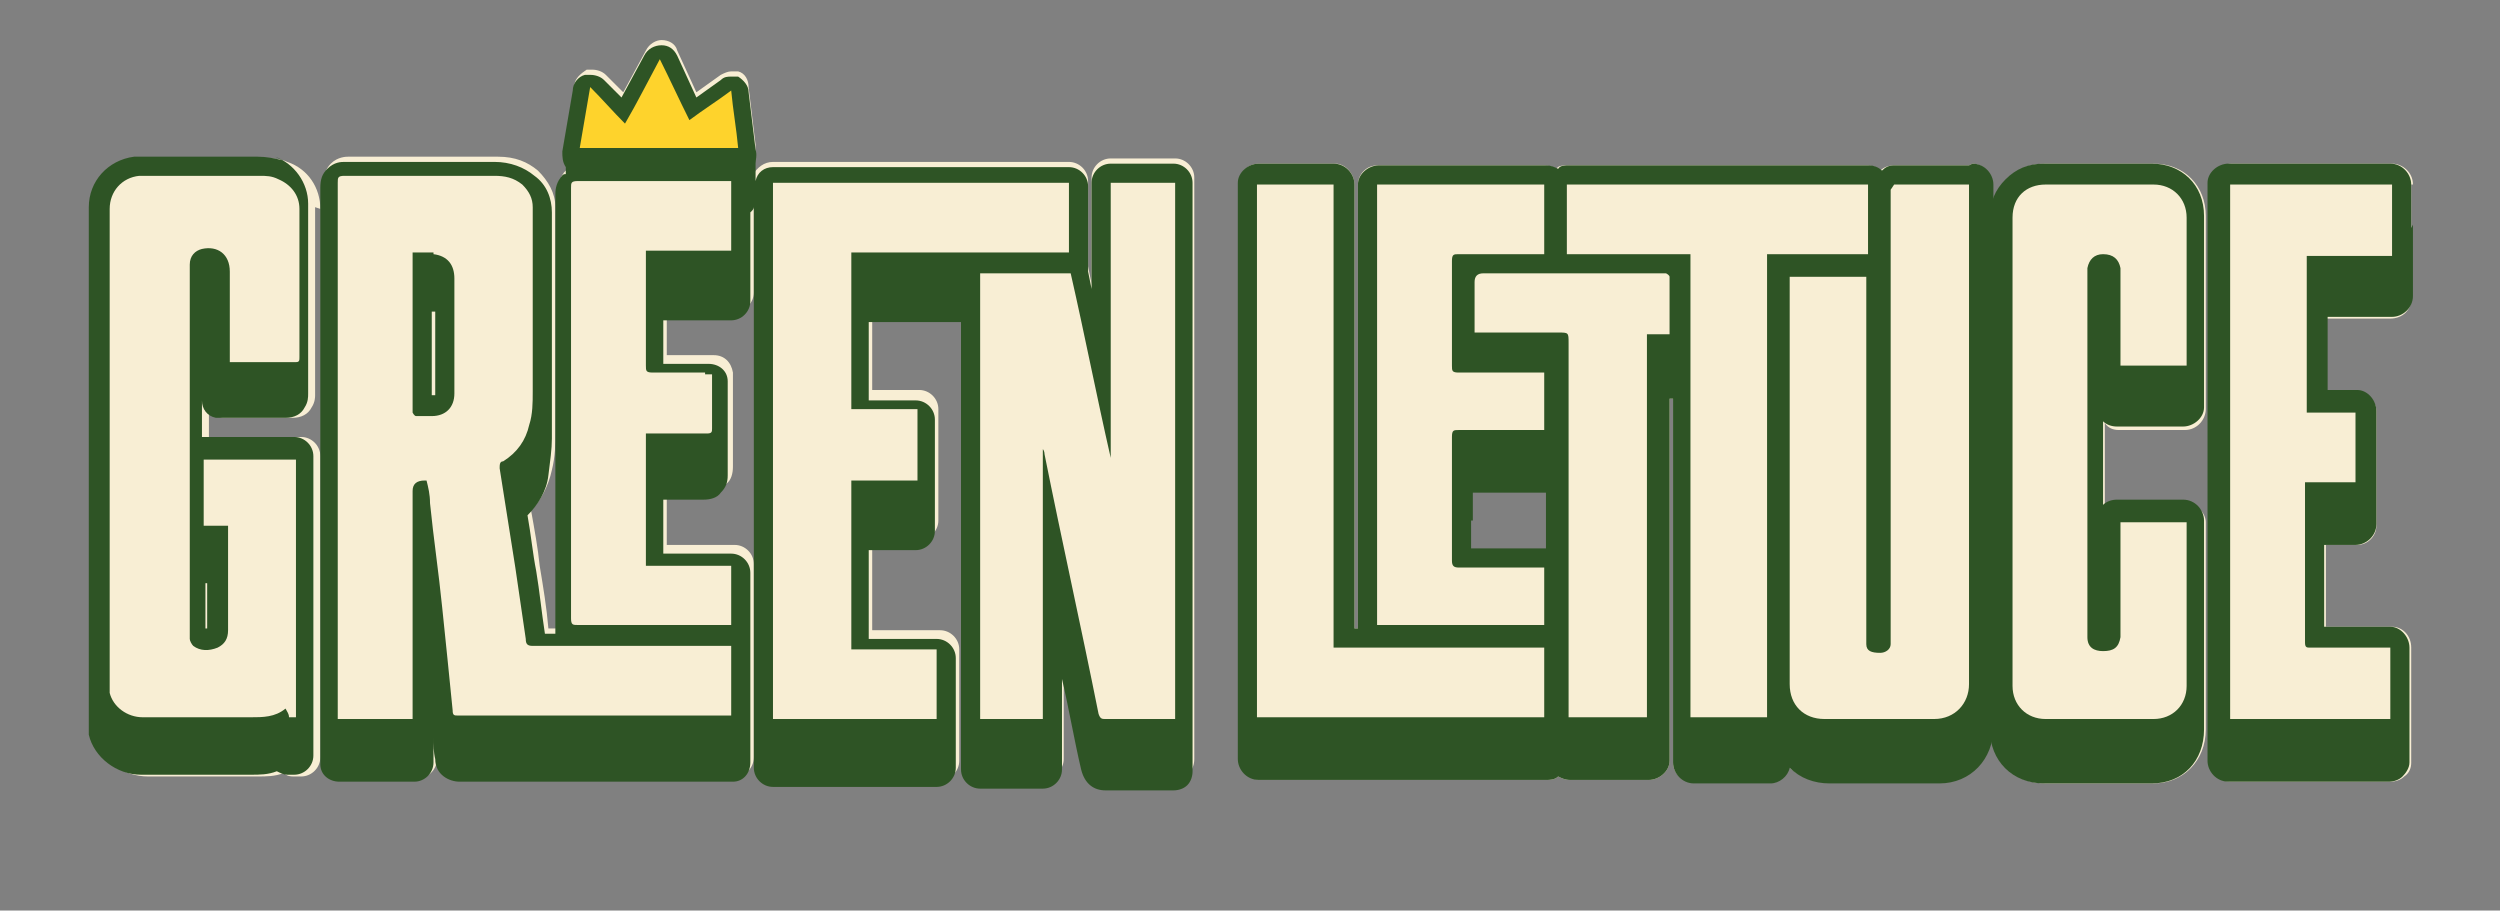
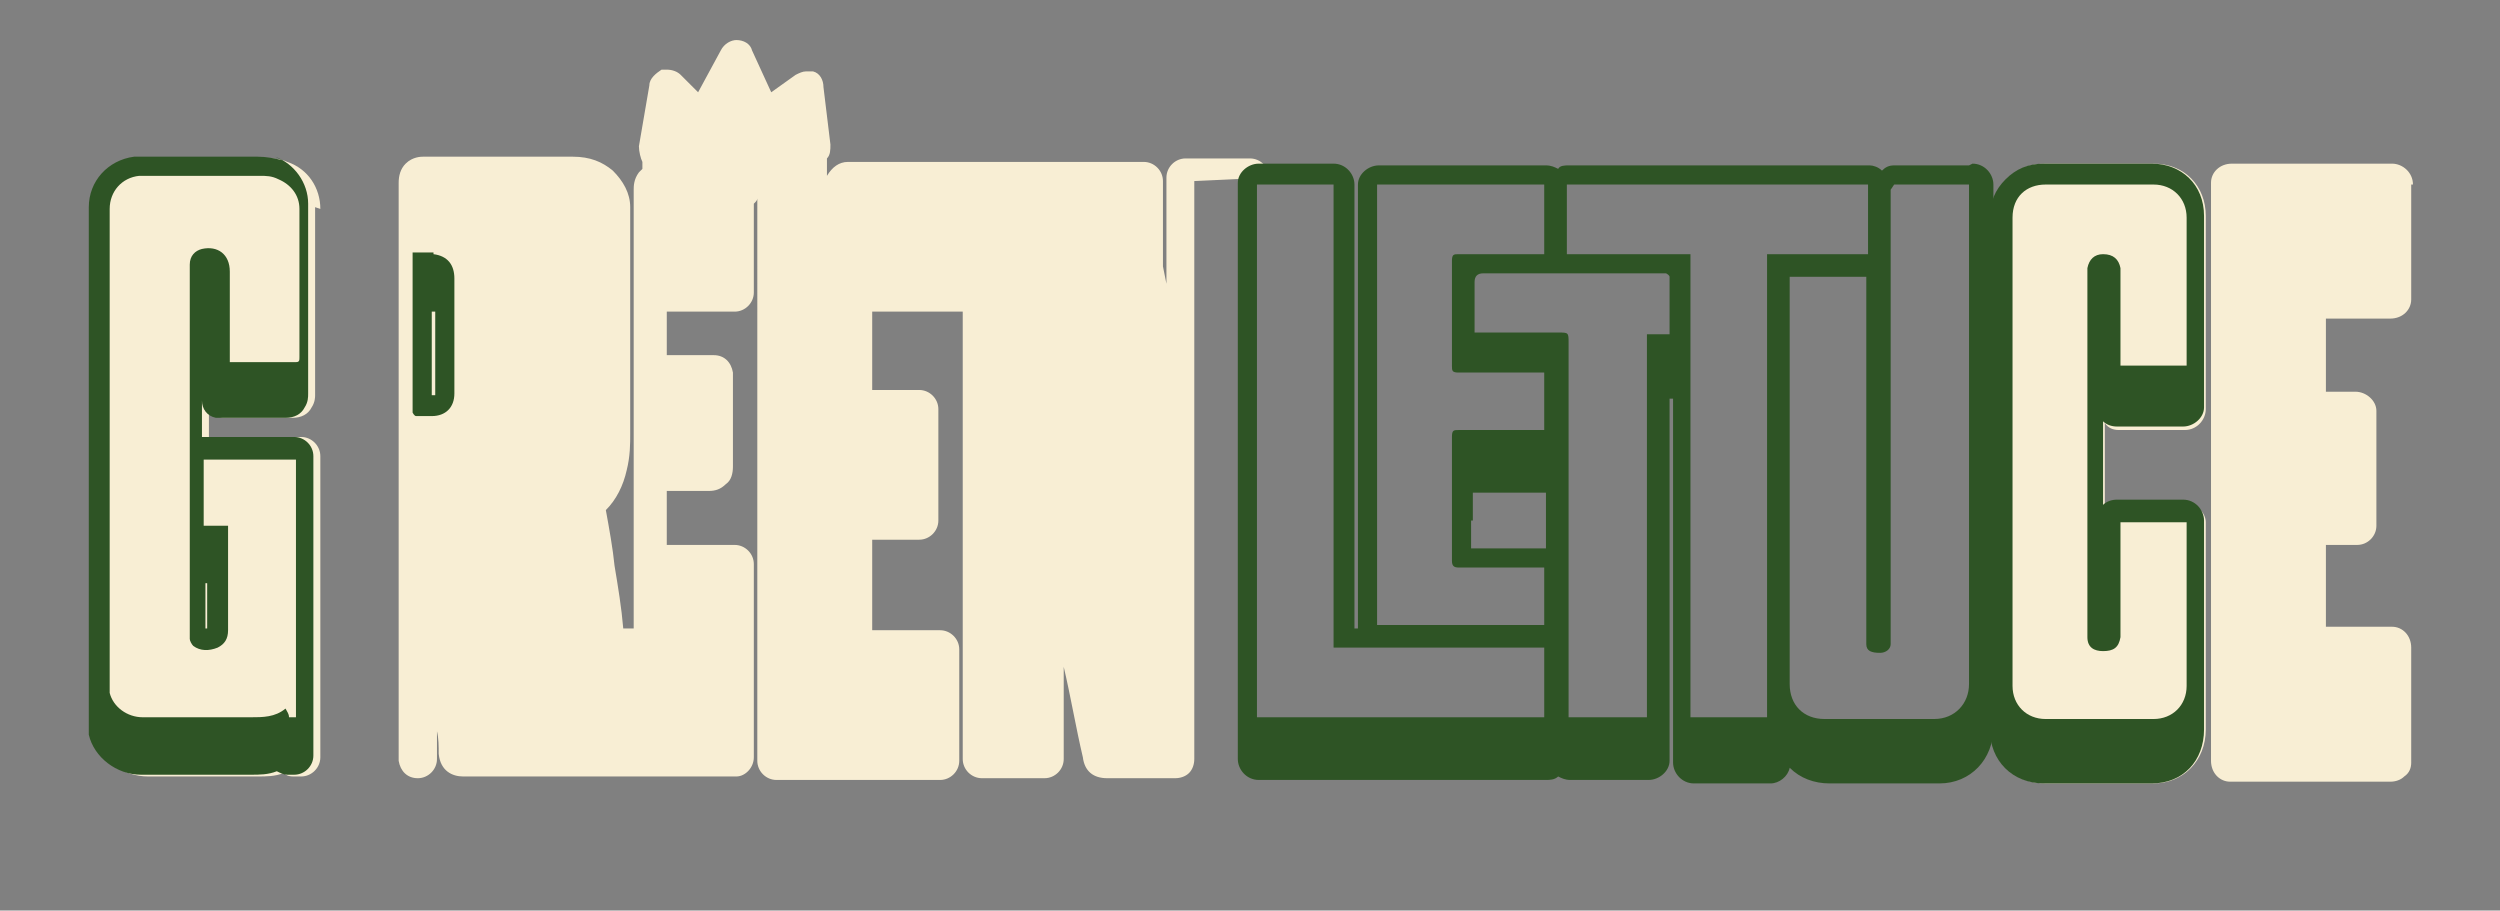
<svg xmlns="http://www.w3.org/2000/svg" id="Capa_1" version="1.1" viewBox="0 0 143.6 52.3">
  <rect x="0" y="0" width="143.6" height="52.3" fill="#808080" stroke="none" />
  <defs>
    <style>
      .st0 {
        fill: #f8eed4;
      }

      .st1 {
        fill: #2e5425;
      }

      .st2 {
        fill: #fed32c;
      }
    </style>
  </defs>
  <g>
    <path class="st0" d="M18.1,11.9v10.8c0,.1,0,.4-.2.7-.2.4-.6.6-1.1.6h-2.3c-.4,0-.9,0-1.3,0-.2,0-.4,0-.4,0h0c-.5-.1-.8-.6-.8-1.1v-5.2c0-.1,0-.2,0-.2s0,0,0,0,0,0,0,0h0c0,.1,0,2.1,0,4.3v3.3h5.3c.6,0,1.1.5,1.1,1.1v17.3c0,.6-.5,1.1-1.1,1.1h-.4c-.2,0-.4,0-.6-.2-.5.2-1,.2-1.5.2h-.1c-.7,0-1.5,0-2.4,0h-3.8c-1.4,0-2.7-.9-3-2.3,0-.3,0-.5,0-.7,0-9.1,0-18.2,0-27.3v-2.3c0-1.5,1.1-2.8,2.6-2.9.3,0,.6,0,.9,0h6.1c.5,0,1,0,1.4.2,1.2.4,1.9,1.5,1.9,2.7Z" />
-     <path class="st0" d="M113.1,9.5h-4.3c-.3,0-.6.1-.8.3-.2-.2-.5-.3-.7-.3h-17.3c-.2,0-.5,0-.6.2-.2-.1-.4-.2-.7-.2h-9.6c-.6,0-1.1.5-1.1,1.1v25.3s0,.2,0,.2h-.2V13.1s0-2.5,0-2.5c0-.6-.5-1.2-1.1-1.2h-4.4c-.6,0-1.1.5-1.1,1.1v30.6s0,2.5,0,2.5c0,.6.5,1.1,1.1,1.2h16.5c.2,0,.5,0,.7-.2.2.1.4.2.7.2h4.5c.6,0,1.2-.5,1.2-1.1v-20.8h.1s0,0,.1,0v20.9c0,.6.5,1.1,1.1,1.1h4.4c.6,0,1-.4,1.1-.9,0,0,0,0,0,0,.6.6,1.4.9,2.3.9,1.2,0,2.3,0,3.3,0s2.1,0,3,0c1.8,0,3.1-1.4,3.1-3.2V13.1h0v-2.5c0-.6-.5-1.2-1.1-1.2ZM89.4,31.9h-5.3v-4.7h5.3v4.7Z" />
    <path class="st0" d="M138.5,10.6v6.6c0,.6-.5,1.1-1.2,1.1h-3.7v4.2h1.7c.6,0,1.2.5,1.2,1.1v4.1s0,2.5,0,2.5c0,.6-.5,1.1-1.1,1.1h-1.8v1.3c0,1.1,0,2.3,0,3.4h3.8c.6,0,1.1.5,1.1,1.2v6.6c0,.3-.1.6-.4.8-.2.2-.5.3-.8.3h0c0,0-.1,0-.2,0,0,0-.1,0-.2,0h-8.8c-.6,0-1.1-.5-1.1-1.2v-9.8s0-23.4,0-23.4c0-.6.5-1.1,1.2-1.1h9.2c.6,0,1.2.5,1.2,1.2Z" />
    <path class="st0" d="M126.7,12.5v11c0,.6-.5,1.2-1.2,1.2h-3.8c-.3,0-.6-.1-.8-.4v4.9c.2-.2.5-.3.8-.3h3.8c.6,0,1.2.5,1.2,1.1v2.9s0,9,0,9c0,1.8-1.3,3.1-3,3.1-1,0-2,0-3.1,0s-2.1,0-3.1,0c-1.8,0-3.1-1.3-3.1-3.1v-2.5c0-1.6,0-3.1,0-4.7V12.5c0-.9.3-1.6.9-2.2.6-.6,1.3-.9,2.2-.9h3.1c1,0,2,0,3.1,0,1.8,0,3,1.3,3,3Z" />
-     <path class="st0" d="M68.6,10.4v33.2c0,.3-.1.6-.3.8-.2.2-.5.3-.8.3h-1c-.6,0-1.3,0-2,0-.3,0-.6,0-.9,0h0c-.8,0-1.3-.4-1.4-1.2-.4-1.7-.7-3.5-1.1-5.2v5.3c0,.6-.5,1.1-1.1,1.1h-3.6c-.6,0-1.1-.5-1.1-1.1v-25.7s-5.2,0-5.2,0v3.3s0,1.2,0,1.2h2.7c.6,0,1.1.5,1.1,1.1v3.5s0,2.9,0,2.9c0,.6-.5,1.1-1.1,1.1h-2.7v5.2h3.9c.6,0,1.1.5,1.1,1.1v6.4c0,.6-.5,1.1-1.1,1.1h-9.4c-.6,0-1.1-.5-1.1-1.1V11.4c0,0,0,.1-.1.2,0,0,0,0-.1.1v5.1c0,.6-.5,1.1-1.1,1.1h-3.9v2.5h2.7c.6,0,1,.4,1.1,1,0,0,0,0,0,0,0,0,0,.2,0,.3v5.1c0,.4-.1.8-.4,1-.3.3-.6.4-1,.4h0c-.4,0-.9,0-1.4,0h-1v3.1h3.9c.6,0,1.1.5,1.1,1.1v5.8h0v5.3c0,.6-.5,1.1-1,1.1h0c0,0-.2,0-.3,0h-1.3c-3.8,0-7.8,0-11.6,0-.4,0-.8,0-1.1,0s-.8,0-1.2,0h-.2c-.6,0-1.3-.3-1.4-1.3,0-.4,0-.9-.1-1.3v1.6c0,.6-.5,1.1-1.1,1.1h-4.3c-.6,0-1-.4-1.1-1h0c0-.2,0-.3,0-.4v-6.3s0-26.5,0-26.5c0-.4.1-.8.4-1.1.4-.4.9-.4,1-.4h8.6c1,0,1.7.3,2.3.8.6.6,1,1.3,1,2.1v3.6c0,1.5,0,3,0,4.6v4.8c0,.6,0,1.3-.2,2.1-.2.9-.6,1.7-1.2,2.3.2,1.1.4,2.2.5,3.2.2,1.2.4,2.4.5,3.6h.6v-.5c0-3.7,0-7.5,0-11.3v-13.4c0-.2,0-.6.3-1,0,0,.1-.1.2-.2v-.4c-.1-.2-.2-.6-.2-.9l.6-3.5c0-.4.4-.7.7-.9.1,0,.2,0,.3,0,.3,0,.6.1.8.3l1,1,1.3-2.4c.2-.4.6-.6.9-.6h0c.4,0,.8.2.9.6l1.1,2.4,1.4-1c.2-.1.4-.2.6-.2s.3,0,.4,0c.4.1.6.5.6.9l.4,3.3c0,.3,0,.6-.2.8v1c.3-.5.7-.8,1.2-.8h17c.6,0,1.1.5,1.1,1.1v4.9s0,0,0,0l.2,1v-6.1c0-.6.5-1.1,1.1-1.1h3.7c.6,0,1.1.5,1.1,1.1Z" />
+     <path class="st0" d="M68.6,10.4v33.2c0,.3-.1.6-.3.8-.2.2-.5.3-.8.3h-1c-.6,0-1.3,0-2,0-.3,0-.6,0-.9,0h0c-.8,0-1.3-.4-1.4-1.2-.4-1.7-.7-3.5-1.1-5.2v5.3c0,.6-.5,1.1-1.1,1.1h-3.6c-.6,0-1.1-.5-1.1-1.1v-25.7s-5.2,0-5.2,0v3.3s0,1.2,0,1.2h2.7c.6,0,1.1.5,1.1,1.1v3.5s0,2.9,0,2.9c0,.6-.5,1.1-1.1,1.1h-2.7v5.2h3.9c.6,0,1.1.5,1.1,1.1v6.4c0,.6-.5,1.1-1.1,1.1h-9.4c-.6,0-1.1-.5-1.1-1.1V11.4c0,0,0,.1-.1.2,0,0,0,0-.1.1v5.1c0,.6-.5,1.1-1.1,1.1h-3.9v2.5h2.7c.6,0,1,.4,1.1,1,0,0,0,0,0,0,0,0,0,.2,0,.3v5.1c0,.4-.1.8-.4,1-.3.3-.6.4-1,.4h0c-.4,0-.9,0-1.4,0h-1v3.1h3.9c.6,0,1.1.5,1.1,1.1v5.8h0v5.3c0,.6-.5,1.1-1,1.1h0c0,0-.2,0-.3,0h-1.3c-3.8,0-7.8,0-11.6,0-.4,0-.8,0-1.1,0s-.8,0-1.2,0h-.2c-.6,0-1.3-.3-1.4-1.3,0-.4,0-.9-.1-1.3v1.6c0,.6-.5,1.1-1.1,1.1c-.6,0-1-.4-1.1-1h0c0-.2,0-.3,0-.4v-6.3s0-26.5,0-26.5c0-.4.1-.8.4-1.1.4-.4.9-.4,1-.4h8.6c1,0,1.7.3,2.3.8.6.6,1,1.3,1,2.1v3.6c0,1.5,0,3,0,4.6v4.8c0,.6,0,1.3-.2,2.1-.2.9-.6,1.7-1.2,2.3.2,1.1.4,2.2.5,3.2.2,1.2.4,2.4.5,3.6h.6v-.5c0-3.7,0-7.5,0-11.3v-13.4c0-.2,0-.6.3-1,0,0,.1-.1.2-.2v-.4c-.1-.2-.2-.6-.2-.9l.6-3.5c0-.4.4-.7.7-.9.1,0,.2,0,.3,0,.3,0,.6.1.8.3l1,1,1.3-2.4c.2-.4.6-.6.9-.6h0c.4,0,.8.2.9.6l1.1,2.4,1.4-1c.2-.1.4-.2.6-.2s.3,0,.4,0c.4.1.6.5.6.9l.4,3.3c0,.3,0,.6-.2.8v1c.3-.5.7-.8,1.2-.8h17c.6,0,1.1.5,1.1,1.1v4.9s0,0,0,0l.2,1v-6.1c0-.6.5-1.1,1.1-1.1h3.7c.6,0,1.1.5,1.1,1.1Z" />
  </g>
-   <polygon class="st2" points="33.6 4.3 32.8 9.1 42.9 9.1 42.2 4.8 39.5 6.2 37.9 2.9 35.9 6.3 33.6 4.3" />
  <g>
-     <path class="st1" d="M67.5,9.4h-3.7c-.6,0-1.1.5-1.1,1.1v2.3s0,0,0,0v2.8s0,1,0,1l-.2-1s0,0,0,0v-.9s0,0,0,0v-4c0-.6-.5-1.1-1.1-1.1h-17c-.5,0-.9.3-1,.8v-1c0-.2.1-.5,0-.8l-.4-3.3c0-.4-.3-.7-.6-.9-.1,0-.3,0-.4,0-.2,0-.4,0-.6.2l-1.4,1-1.1-2.4c-.2-.4-.5-.6-.9-.6,0,0,0,0,0,0-.4,0-.8.2-1,.6l-1.3,2.4-1-1c-.2-.2-.5-.3-.8-.3-.1,0-.2,0-.3,0-.4.1-.7.5-.7.9l-.6,3.5c0,.3,0,.6.2.9v.4c-.2,0-.2.1-.3.2-.3.4-.3.8-.3,1,0,.7,0,1.5,0,2.2,0,0,0,0,0,.1,0,3.7,0,7.4,0,11.1,0,3.8,0,7.6,0,11.3,0,0,0,0,0,.1,0,.1,0,.3,0,.4-.2,0-.4,0-.6,0-.2-1.3-.3-2.4-.5-3.6-.2-1-.3-2.1-.5-3.2.6-.6,1.1-1.4,1.2-2.3.1-.8.2-1.5.2-2.1,0-1.6,0-3.2,0-4.8,0-1.5,0-3.1,0-4.6,0-1.2,0-2.4,0-3.6,0-.8-.3-1.6-1-2.1-.6-.5-1.4-.8-2.3-.8-.6,0-1.1,0-1.7,0h-2.3c-.4,0-.8,0-1.2,0-.4,0-.8,0-1.2,0-.9,0-1.6,0-2.2,0h0c-.2,0-.6,0-1,.4-.3.3-.4.6-.4,1.1,0,.8,0,1.5,0,2.3,0,0,0,0,0,0,0,8.1,0,16.2,0,24.2v6.3c0,.1,0,.2,0,.3,0,0,0,0,0,0,0,.6.5,1,1.1,1h4.3c.6,0,1.1-.5,1.1-1.1v-1.5c0,.5,0,.9.1,1.3,0,.9.8,1.3,1.4,1.3,0,0,.2,0,.2,0,.4,0,.8,0,1.2,0,.4,0,.8,0,1.1,0,3.9,0,7.8,0,11.6,0h1.3c.1,0,.2,0,.3,0,0,0,0,0,0,0,.6,0,1-.5,1-1.1v-4s0,0,0,0v-1.2s0,0,0,0v-3.4s0,0,0,0v-2.3c0-.6-.5-1.1-1.1-1.1h-3.9s0-3.1,0-3.1c0,0,0,0,.1,0,.3,0,.6,0,.8,0,.6,0,1,0,1.4,0h0c.4,0,.8-.1,1-.4.3-.3.4-.6.4-1,0-.6,0-1.3,0-1.9,0-.1,0-.3,0-.4,0,0,0,0,0,0,0-.6,0-1.3,0-1.9,0-.3,0-.6,0-.9,0-.1,0-.2,0-.3,0,0,0,0,0,0,0-.6-.5-1-1.1-1h-.4c-.3,0-.6,0-.8,0-.3,0-.6,0-.8,0-.2,0-.4,0-.6,0,0-.5,0-1,0-1.5,0-.1,0-.2,0-.3,0-.2,0-.4,0-.7h3.9c.6,0,1.1-.5,1.1-1.1v-4s0,0,0,0v-1.1s0,0,.1-.1c0,0,.1-.1.1-.2v29.9s0,0,0,0v2.3c0,.6.5,1.1,1.1,1.1h9.4c.6,0,1.1-.5,1.1-1.1v-2.3s0,0,0,0v-1.1s0-.6,0-.6h0s0-2.3,0-2.3c0-.6-.5-1.1-1.1-1.1h-3.9s0-3.9,0-3.9v-1.2s2.7,0,2.7,0c.6,0,1.1-.5,1.1-1.1v-2.9s0-3.5,0-3.5c0-.6-.5-1.1-1.1-1.1h-2.7s0-1.2,0-1.2v-3.3s5.3,0,5.3,0v23.4s0,0,0,0v2.3c0,.6.5,1.1,1.1,1.1h3.6c.6,0,1.1-.5,1.1-1.1v-5.2c.4,1.7.7,3.5,1.1,5.2.2.8.7,1.2,1.4,1.2h0c.3,0,.6,0,.9,0,.7,0,1.3,0,2,0,.3,0,.7,0,1,0h0c.3,0,.6-.1.8-.3.2-.2.3-.5.3-.8V12.8s0,0,0,0v-2.3c0-.6-.5-1.1-1.1-1.1ZM67.5,10.4c0,10.3,0,20.6,0,30.9-1.3,0-2.6,0-4,0-.2,0-.3,0-.4-.3-1-5-2.1-9.9-3.1-14.9,0,0,0-.2-.1-.3,0,5.2,0,10.3,0,15.5-1.2,0-2.4,0-3.6,0,0-8.5,0-17,0-25.6,1.7,0,3.4,0,5.2,0,.8,3.5,1.5,7.1,2.3,10.6,0,0,0,0,0,0,0-5.3,0-10.5,0-15.8,1.2,0,2.4,0,3.7,0ZM35.9,7.1c.7-1.2,1.3-2.4,2-3.7.6,1.2,1.1,2.3,1.7,3.5.8-.6,1.6-1.1,2.4-1.7.1,1.1.3,2.2.4,3.3-3.1,0-6.1,0-9.1,0,.2-1.2.4-2.3.6-3.5.7.7,1.3,1.4,2,2.1ZM19.8,10.1c1.5,0,3.1,0,4.6,0,1.3,0,2.7,0,4,0,.6,0,1.1.1,1.6.5.4.4.6.8.6,1.3,0,3.5,0,7.1,0,10.6,0,.6,0,1.3-.2,1.9-.2.9-.7,1.6-1.5,2.1-.2,0-.2.2-.2.4.3,1.9.6,3.8.9,5.7.2,1.4.4,2.7.6,4.1,0,.3.1.4.4.4,3.7,0,7.3,0,11,0,.1,0,.3,0,.4,0,0,1.4,0,2.7,0,4-.1,0-.2,0-.3,0-4.3,0-8.6,0-12.9,0-.8,0-1.7,0-2.5,0-.2,0-.3,0-.3-.3-.2-2-.4-4-.6-5.9-.2-2-.5-4-.7-6,0-.5-.1-.9-.2-1.3,0,0,0,0-.1,0q-.7,0-.7.6c0,4.2,0,8.4,0,12.6,0,.1,0,.3,0,.5-1.4,0-2.8,0-4.3,0,0-.1,0-.2,0-.3,0-10.2,0-20.3,0-30.5,0-.3,0-.4.4-.4ZM40.5,21.5c.1,0,.3,0,.4,0,0,.1,0,.2,0,.3,0,.9,0,1.9,0,2.8,0,.2,0,.3-.3.3-1,0-2.1,0-3.1,0-.1,0-.3,0-.4,0,0,2.5,0,5.1,0,7.6,1.6,0,3.3,0,4.9,0,0,1.1,0,2.3,0,3.4-.1,0-.2,0-.4,0-2.8,0-5.6,0-8.4,0-.3,0-.4,0-.4-.4,0-8.2,0-16.5,0-24.7,0-.3,0-.4.4-.4,2.8,0,5.6,0,8.4,0,.1,0,.2,0,.4,0,0,1.3,0,2.7,0,4-1.6,0-3.3,0-4.9,0,0,.1,0,.2,0,.3,0,2.1,0,4.2,0,6.3,0,.3,0,.4.4.4,1,0,2,0,3,0ZM52.7,23.5c0,1.4,0,2.7,0,4.1-1.3,0-2.5,0-3.8,0,0,3.2,0,6.4,0,9.7,1.7,0,3.3,0,4.9,0,0,1.4,0,2.7,0,4-3.1,0-6.2,0-9.4,0,0-10.3,0-20.5,0-30.8,5.6,0,11.3,0,17,0,0,1.3,0,2.7,0,4-4.2,0-8.3,0-12.5,0,0,3,0,6,0,9,1.2,0,2.5,0,3.8,0Z" />
    <path class="st1" d="M16.2,9.2c-.4-.1-.9-.2-1.4-.2-.9,0-1.8,0-3,0-.8,0-1.6,0-2.4,0h-.8c-.3,0-.6,0-.9,0-1.5.2-2.6,1.4-2.6,2.9,0,.8,0,1.6,0,2.3,0,0,0,0,0,0,0,9.1,0,18.2,0,27.3,0,.2,0,.5,0,.7.3,1.3,1.6,2.3,3,2.3.4,0,.8,0,1.2,0,.4,0,.9,0,1.3,0,.4,0,.9,0,1.3,0,1,0,1.7,0,2.4,0,0,0,0,0,.1,0,.5,0,1,0,1.5-.2.2.1.4.2.6.2h.4c.6,0,1.1-.5,1.1-1.1v-14.9s0,0,0,0v-2.3c0-.6-.5-1.1-1.1-1.1h-5.3c0-.8,0-2,0-3.3,0-2.3,0-4.2,0-4.2,0,0,0,0,0,0,0,0,0,0,0-.1,0,0,0,0,0,0s0,0,0,0c0,0,0,0,0,.2,0,.9,0,1.7,0,2.6v.3s0,0,0,0c0,.2,0,.4,0,.6v1.8c0,.5.3.9.8,1,0,0,0,0,0,0,0,0,.2,0,.4,0,.4,0,.9,0,1.3,0,.8,0,1.5,0,2.3,0h0c.5,0,.9-.2,1.1-.6.2-.3.2-.6.2-.8,0-.8,0-1.6,0-2.3,0,0,0,0,0,0,0-.6,0-1.2,0-1.8,0-.3,0-.5,0-.8,0-.2,0-.3,0-.5,0-1.8,0-3.6,0-5.5,0-1.2-.8-2.3-1.9-2.7ZM17,26.3c0,5,0,10,0,14.9-.1,0-.2,0-.4,0,0-.2-.1-.3-.2-.5-.6.5-1.3.5-2,.5-2.1,0-4.1,0-6.2,0-.9,0-1.7-.6-1.9-1.4,0-.2,0-.3,0-.5,0-9.1,0-18.2,0-27.3,0-1,.7-1.8,1.7-1.9.3,0,.5,0,.8,0,2,0,4.1,0,6.1,0,.4,0,.7,0,1.1.2.7.3,1.2.9,1.2,1.7,0,2.8,0,5.6,0,8.5,0,.2,0,.3-.2.3-1.2,0-2.4,0-3.6,0,0,0,0,0-.2,0,0-.1,0-.2,0-.4,0-1.6,0-3.2,0-4.8,0-1-.7-1.5-1.6-1.3-.4.1-.7.4-.7.9,0,0,0,.1,0,.2,0,6.9,0,13.8,0,20.7,0,.2,0,.4,0,.6,0,.1.1.3.2.4.4.3.9.3,1.4.1.4-.2.6-.5.6-1,0-1.3,0-2.5,0-3.8,0-.7,0-1.5,0-2.2-.5,0-.9,0-1.4,0,0-1.3,0-2.5,0-3.8,1.8,0,3.6,0,5.4,0ZM11.9,33.5c0,.9,0,1.7,0,2.6h0c0,0-.1,0-.1,0,0,0,0,0,0-.1,0-.8,0-1.7,0-2.5h.1Z" />
    <path class="st1" d="M24.9,14.5c-.4,0-.8,0-1.2,0,0,.1,0,.2,0,.4,0,2.9,0,5.7,0,8.6,0,0,0,.1,0,.2,0,0,.1.2.2.2.3,0,.6,0,.9,0,.8,0,1.3-.5,1.3-1.3,0-2.2,0-4.4,0-6.6,0-.8-.4-1.3-1.2-1.4ZM25,22.7s0,0-.2,0c0-1.6,0-3.2,0-4.8,0,0,0,0,0,0,.1,0,.2,0,.2,0h0s0,0,0,.3c0,.7,0,1.4,0,2.1,0,.7,0,1.4,0,2.1,0,.1,0,.2,0,.2Z" />
    <path class="st1" d="M113.1,9.5h-4.3c-.3,0-.5.1-.7.3-.2-.2-.5-.3-.7-.3h-17.3c-.2,0-.5,0-.6.2-.2-.1-.4-.2-.7-.2h-9.6c-.6,0-1.2.5-1.2,1.1v25.3s0,0,0,0v.2s-.2,0-.2,0V13.1s0,0,0,0v-2.5c0-.6-.5-1.2-1.2-1.2h-4.3c-.6,0-1.2.5-1.2,1.1v30.6s0,0,0,0v2.5c0,.6.5,1.2,1.2,1.2h16.5c.2,0,.5,0,.7-.2.2.1.4.2.7.2h4.5c.6,0,1.2-.5,1.2-1.1v-20.8s.1,0,.1,0c0,0,0,0,.1,0v18.4s0,0,0,0v2.5c0,.6.5,1.2,1.2,1.2h4.4c.5,0,1-.4,1.1-.9,0,0,0,0,0,0,.6.6,1.4.9,2.3.9,1.2,0,2.3,0,3.3,0,1.1,0,2.1,0,3,0,1.8,0,3.1-1.4,3.1-3.2,0-.8,0-1.6,0-2.4,0,0,0,0,0-.1,0-4.7,0-9.5,0-14.2,0-1.7,0-3.3,0-5,0-2.2,0-4.3,0-6.5v-.5s0,0,0,0c0-.7,0-1.3,0-2v-.5c0-.6-.5-1.2-1.2-1.2ZM108.8,10.6c1.4,0,2.9,0,4.3,0,0,.2,0,.3,0,.5,0,9.4,0,18.8,0,28.2,0,1.1-.8,2-2,2-2.1,0-4.2,0-6.3,0-1.2,0-2-.8-2-2,0-7.7,0-15.3,0-23,0-.1,0-.3,0-.4,1.5,0,2.9,0,4.4,0,0,.2,0,.3,0,.5,0,6.6,0,13.2,0,19.8,0,.3,0,.5,0,.8,0,.4.3.5.8.5.3,0,.6-.2.6-.5,0-.2,0-.4,0-.6,0-8.3,0-16.7,0-25,0-.2,0-.3,0-.5ZM107.3,10.7c0,1.3,0,2.6,0,3.9-1.9,0-3.9,0-5.8,0,0,8.9,0,17.7,0,26.6-1.5,0-2.9,0-4.4,0,0-8.9,0-17.7,0-26.6-2.4,0-4.7,0-7.1,0,0-1.3,0-2.6,0-4,5.8,0,11.5,0,17.3,0ZM95.9,19.1s0,0,0,.1c-.4,0-.8,0-1.3,0,0,7.3,0,14.7,0,22-1.5,0-3,0-4.5,0,0-.1,0-.3,0-.5,0-7,0-14,0-21,0-.6,0-.6-.6-.6-1.4,0-2.8,0-4.3,0-.1,0-.3,0-.5,0,0-.2,0-.3,0-.4,0-.8,0-1.7,0-2.5q0-.5.5-.5c3.4,0,6.8,0,10.3,0,0,0,.2,0,.2,0,0,0,.2.1.2.2,0,1,0,2.1,0,3.1ZM84.6,29.9c0-.5,0-1,0-1.6.4,0,.9,0,1.4,0,.5,0,.9,0,1.4,0,.3,0,.6,0,1,0,.1,0,.2,0,.3,0,0,0,0,0,.1,0,0,0,0,0,0,0,0,1.1,0,2.1,0,3.2,0,0,0,0-.1,0h-.4c-.4,0-.8,0-1.2,0-.4,0-.8,0-1.2,0-.5,0-1,0-1.4,0,0-.5,0-1,0-1.6ZM88.7,10.6c0,1.3,0,2.6,0,4-.2,0-.3,0-.4,0-1.5,0-3,0-4.5,0-.3,0-.4,0-.4.4,0,2,0,4,0,6,0,.3,0,.4.4.4,1.5,0,3,0,4.5,0,.1,0,.3,0,.4,0,0,1.1,0,2.2,0,3.3-.1,0-.3,0-.4,0-1.5,0-3,0-4.5,0-.3,0-.4,0-.4.4,0,2.4,0,4.8,0,7.1,0,.3.1.4.4.4,1.5,0,3,0,4.5,0,.1,0,.2,0,.4,0,0,1.1,0,2.2,0,3.3-3.2,0-6.4,0-9.6,0,0-8.4,0-16.9,0-25.3,3.2,0,6.4,0,9.6,0ZM76.6,10.6c0,8.9,0,17.7,0,26.6,4.1,0,8.1,0,12.1,0,0,1.3,0,2.6,0,4-5.5,0-11,0-16.5,0,0-10.2,0-20.3,0-30.6,1.4,0,2.9,0,4.3,0Z" />
    <path class="st1" d="M123.7,9.4c-1,0-2,0-3.1,0-1.1,0-2.1,0-3.2,0-.9,0-1.6.3-2.2.9-.6.6-.9,1.3-.9,2.2,0,.8,0,1.7,0,2.5h0c0,6.6,0,13.1,0,19.7,0,1.6,0,3.1,0,4.7h0c0,.8,0,1.7,0,2.5,0,1.8,1.3,3.1,3.1,3.1,1.1,0,2.1,0,3.1,0,1,0,2.1,0,3.1,0,1.8,0,3-1.3,3-3.1,0-2.2,0-4.4,0-6.6v-1.9c0-.2,0-.4,0-.6v-2.9c0-.6-.5-1.2-1.2-1.2h-3.8c-.3,0-.6.1-.8.3,0-.7,0-1.4,0-2,0-.9,0-1.9,0-2.8.2.2.5.3.8.3h3.8c.6,0,1.2-.5,1.2-1.1v-2.7c0-.3,0-.6,0-.9v-1.6c0-1.9,0-3.9,0-5.8,0-1.8-1.3-3-3-3ZM121.8,30c1.3,0,2.5,0,3.8,0,0,.1,0,.3,0,.4,0,3,0,6,0,9,0,1.1-.8,1.9-1.9,1.9-2.1,0-4.1,0-6.2,0-1.1,0-1.9-.8-1.9-1.9,0-9,0-17.9,0-26.9,0-1.2.8-1.9,1.9-1.9,2.1,0,4.1,0,6.2,0,1.1,0,1.9.8,1.9,1.9,0,2.7,0,5.4,0,8.1,0,.1,0,.2,0,.4-1.3,0-2.5,0-3.8,0,0-.1,0-.3,0-.4,0-1.6,0-3.2,0-4.7,0-.2,0-.4,0-.5-.1-.5-.4-.8-1-.8-.5,0-.8.3-.9.8,0,.2,0,.3,0,.5,0,6.7,0,13.4,0,20.2,0,.2,0,.3,0,.5,0,.6.4.8.9.8.6,0,.9-.2,1-.8,0-.2,0-.3,0-.5,0-1.9,0-3.7,0-5.6,0-.1,0-.3,0-.4Z" />
-     <path class="st1" d="M138.5,13.1v-2.5c0-.6-.5-1.2-1.2-1.2h-9.3c-.6,0-1.2.5-1.2,1.1v2.5s0,0,0,0v20.9s0,7.3,0,7.3h0s0,2.5,0,2.5c0,.6.5,1.2,1.2,1.2h3.2c1.9,0,3.7,0,5.6,0,0,0,.1,0,.2,0,0,0,.1,0,.2,0,0,0,0,0,0,0,.3,0,.6-.1.8-.3.2-.2.4-.5.4-.8v-4.1h0v-2.5c0-.6-.5-1.2-1.1-1.2h-1.1c-.6,0-1.1,0-1.7,0-.3,0-.6,0-1,0,0-1.2,0-2.3,0-3.4,0-.4,0-.9,0-1.3h1.8c.6,0,1.2-.5,1.2-1.2v-2.5s0,0,0,0v-4c0-.6-.5-1.2-1.1-1.2h-1.7s0-4.2,0-4.2h3.7c.6,0,1.2-.5,1.2-1.2v-2.5s0,0,0,0v-1.4s0-.2,0-.2h0ZM135.3,23.7c0,1.4,0,2.7,0,4-1,0-1.9,0-2.9,0,0,0,0,.1,0,.2,0,3,0,6,0,9,0,.3.1.3.3.3,1.5,0,3,0,4.6,0,0,1.4,0,2.7,0,4.1-.1,0-.3,0-.4,0-2.8,0-5.6,0-8.4,0-.1,0-.3,0-.4,0,0-10.2,0-20.4,0-30.7,3.1,0,6.2,0,9.3,0,0,1.4,0,2.7,0,4.1-1.6,0-3.3,0-4.9,0,0,3,0,6,0,9,1,0,1.9,0,2.9,0Z" />
  </g>
</svg>